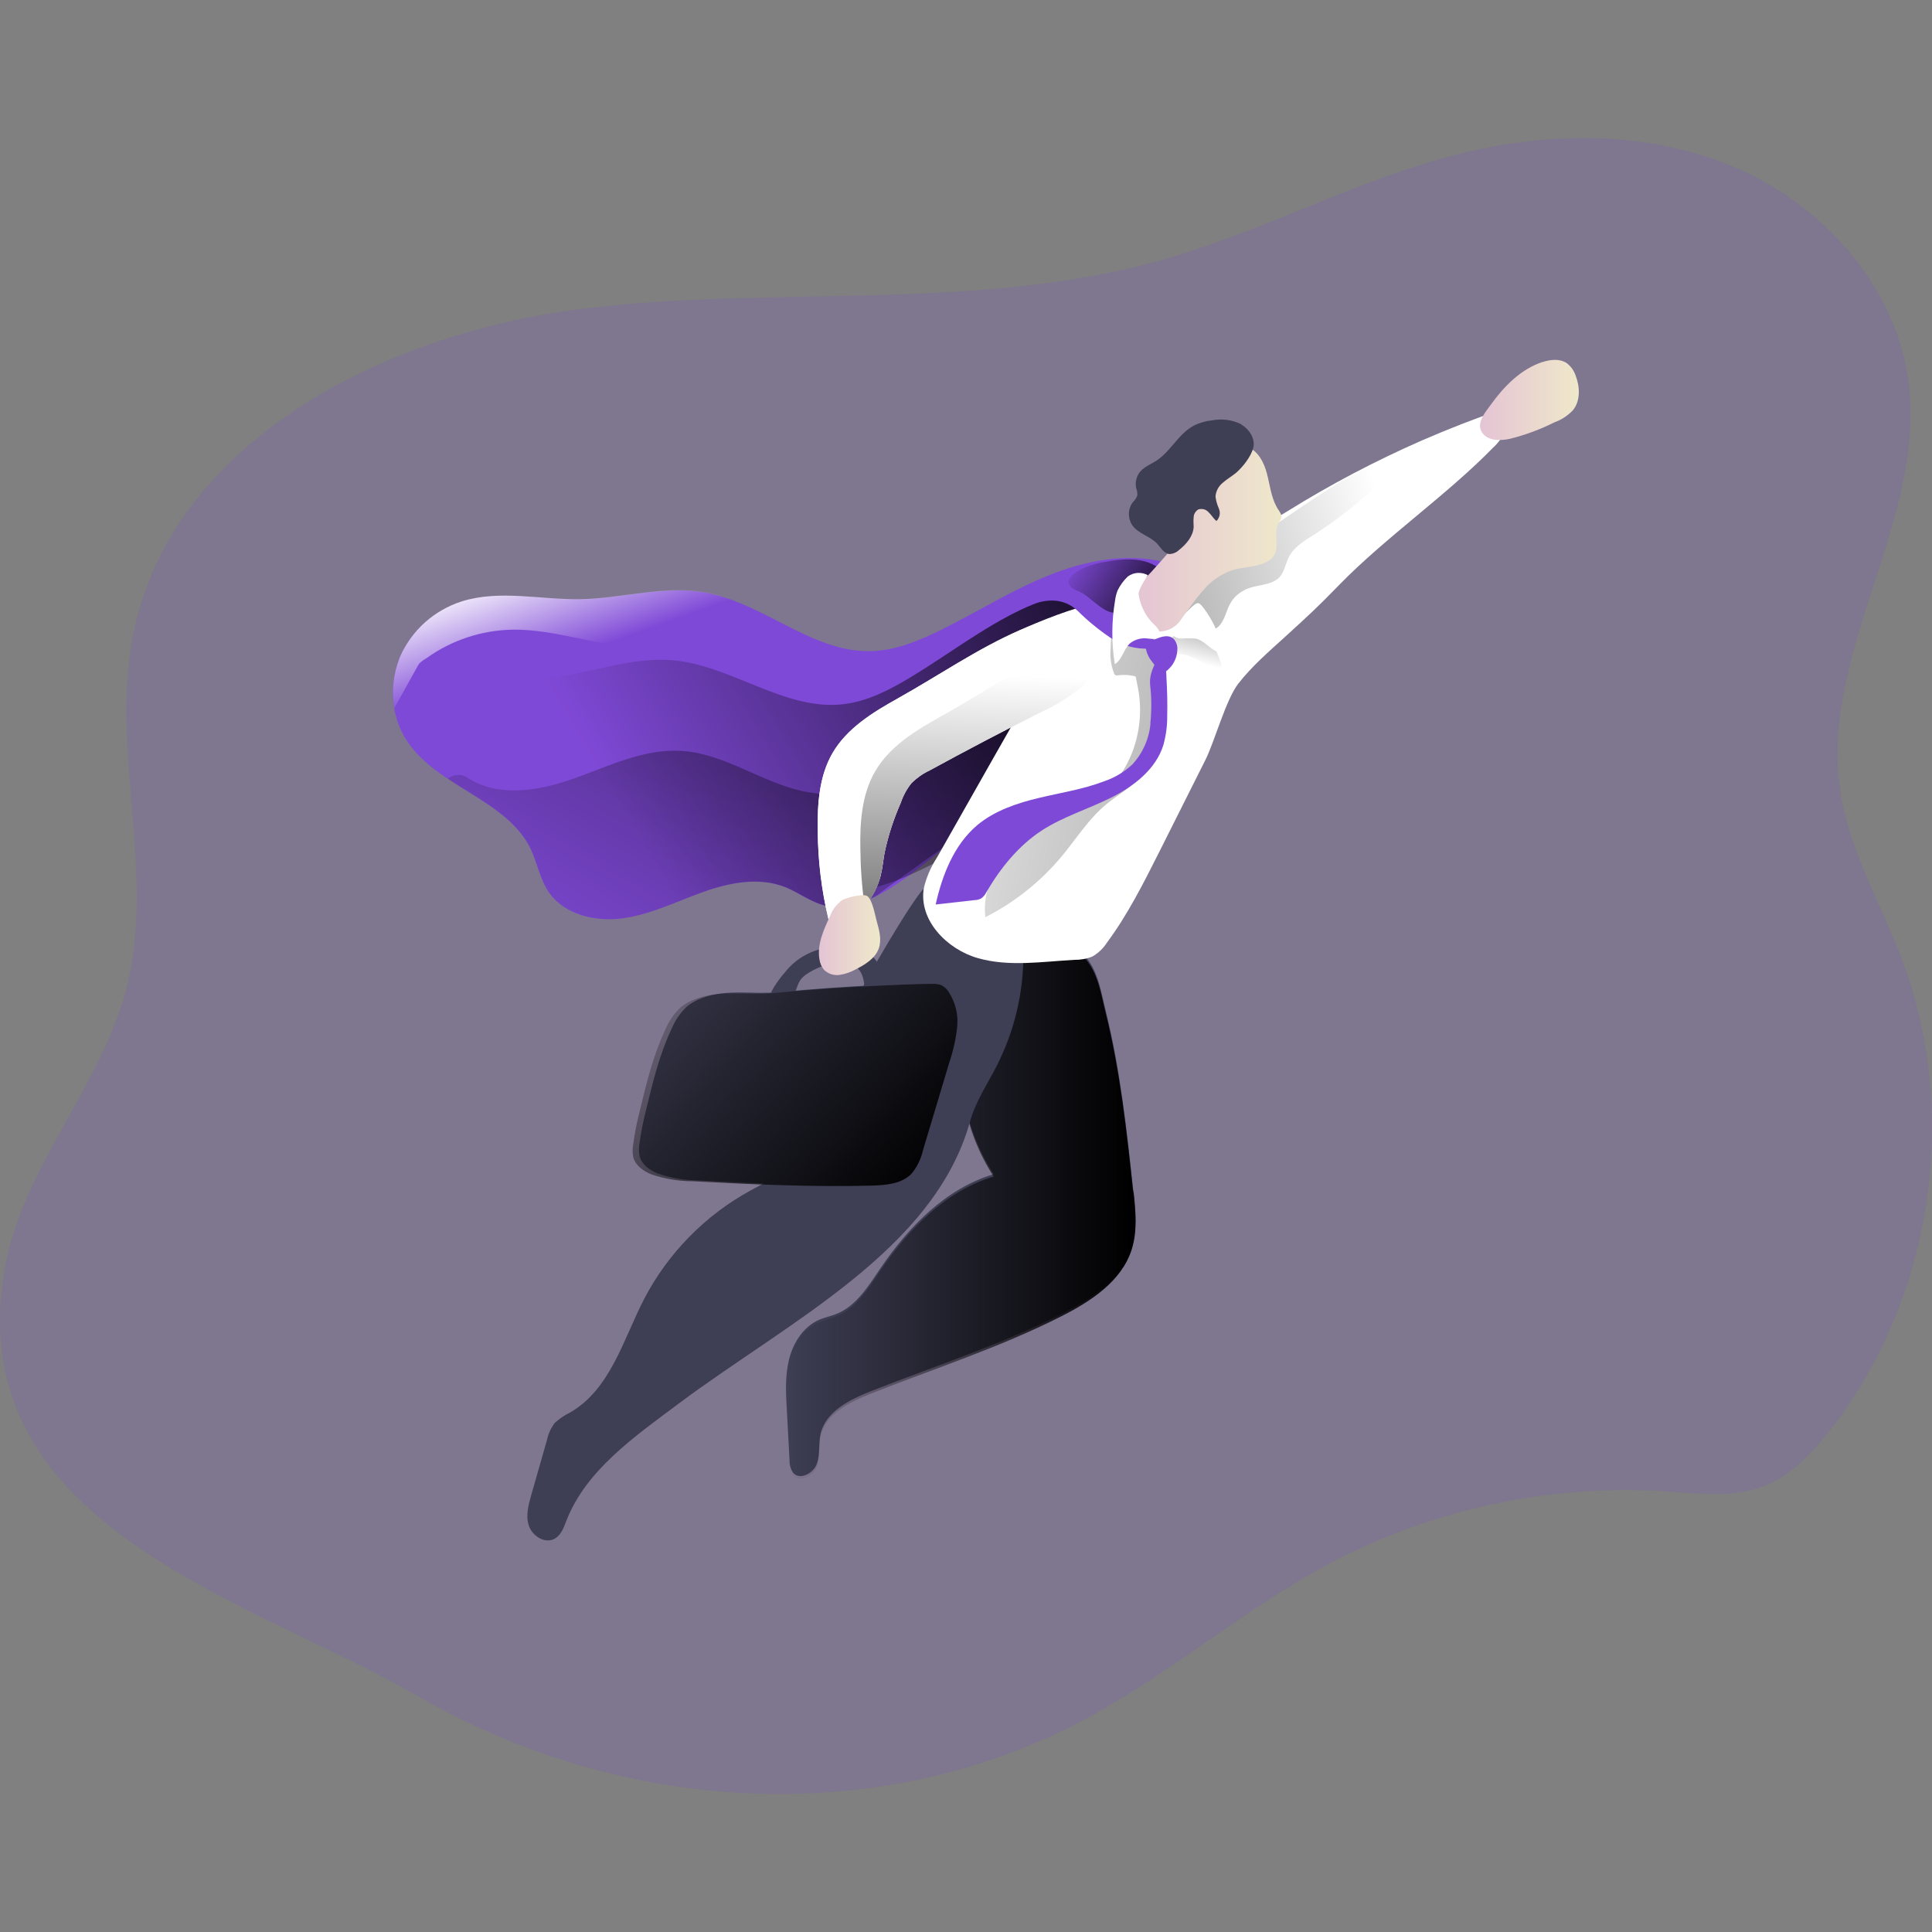
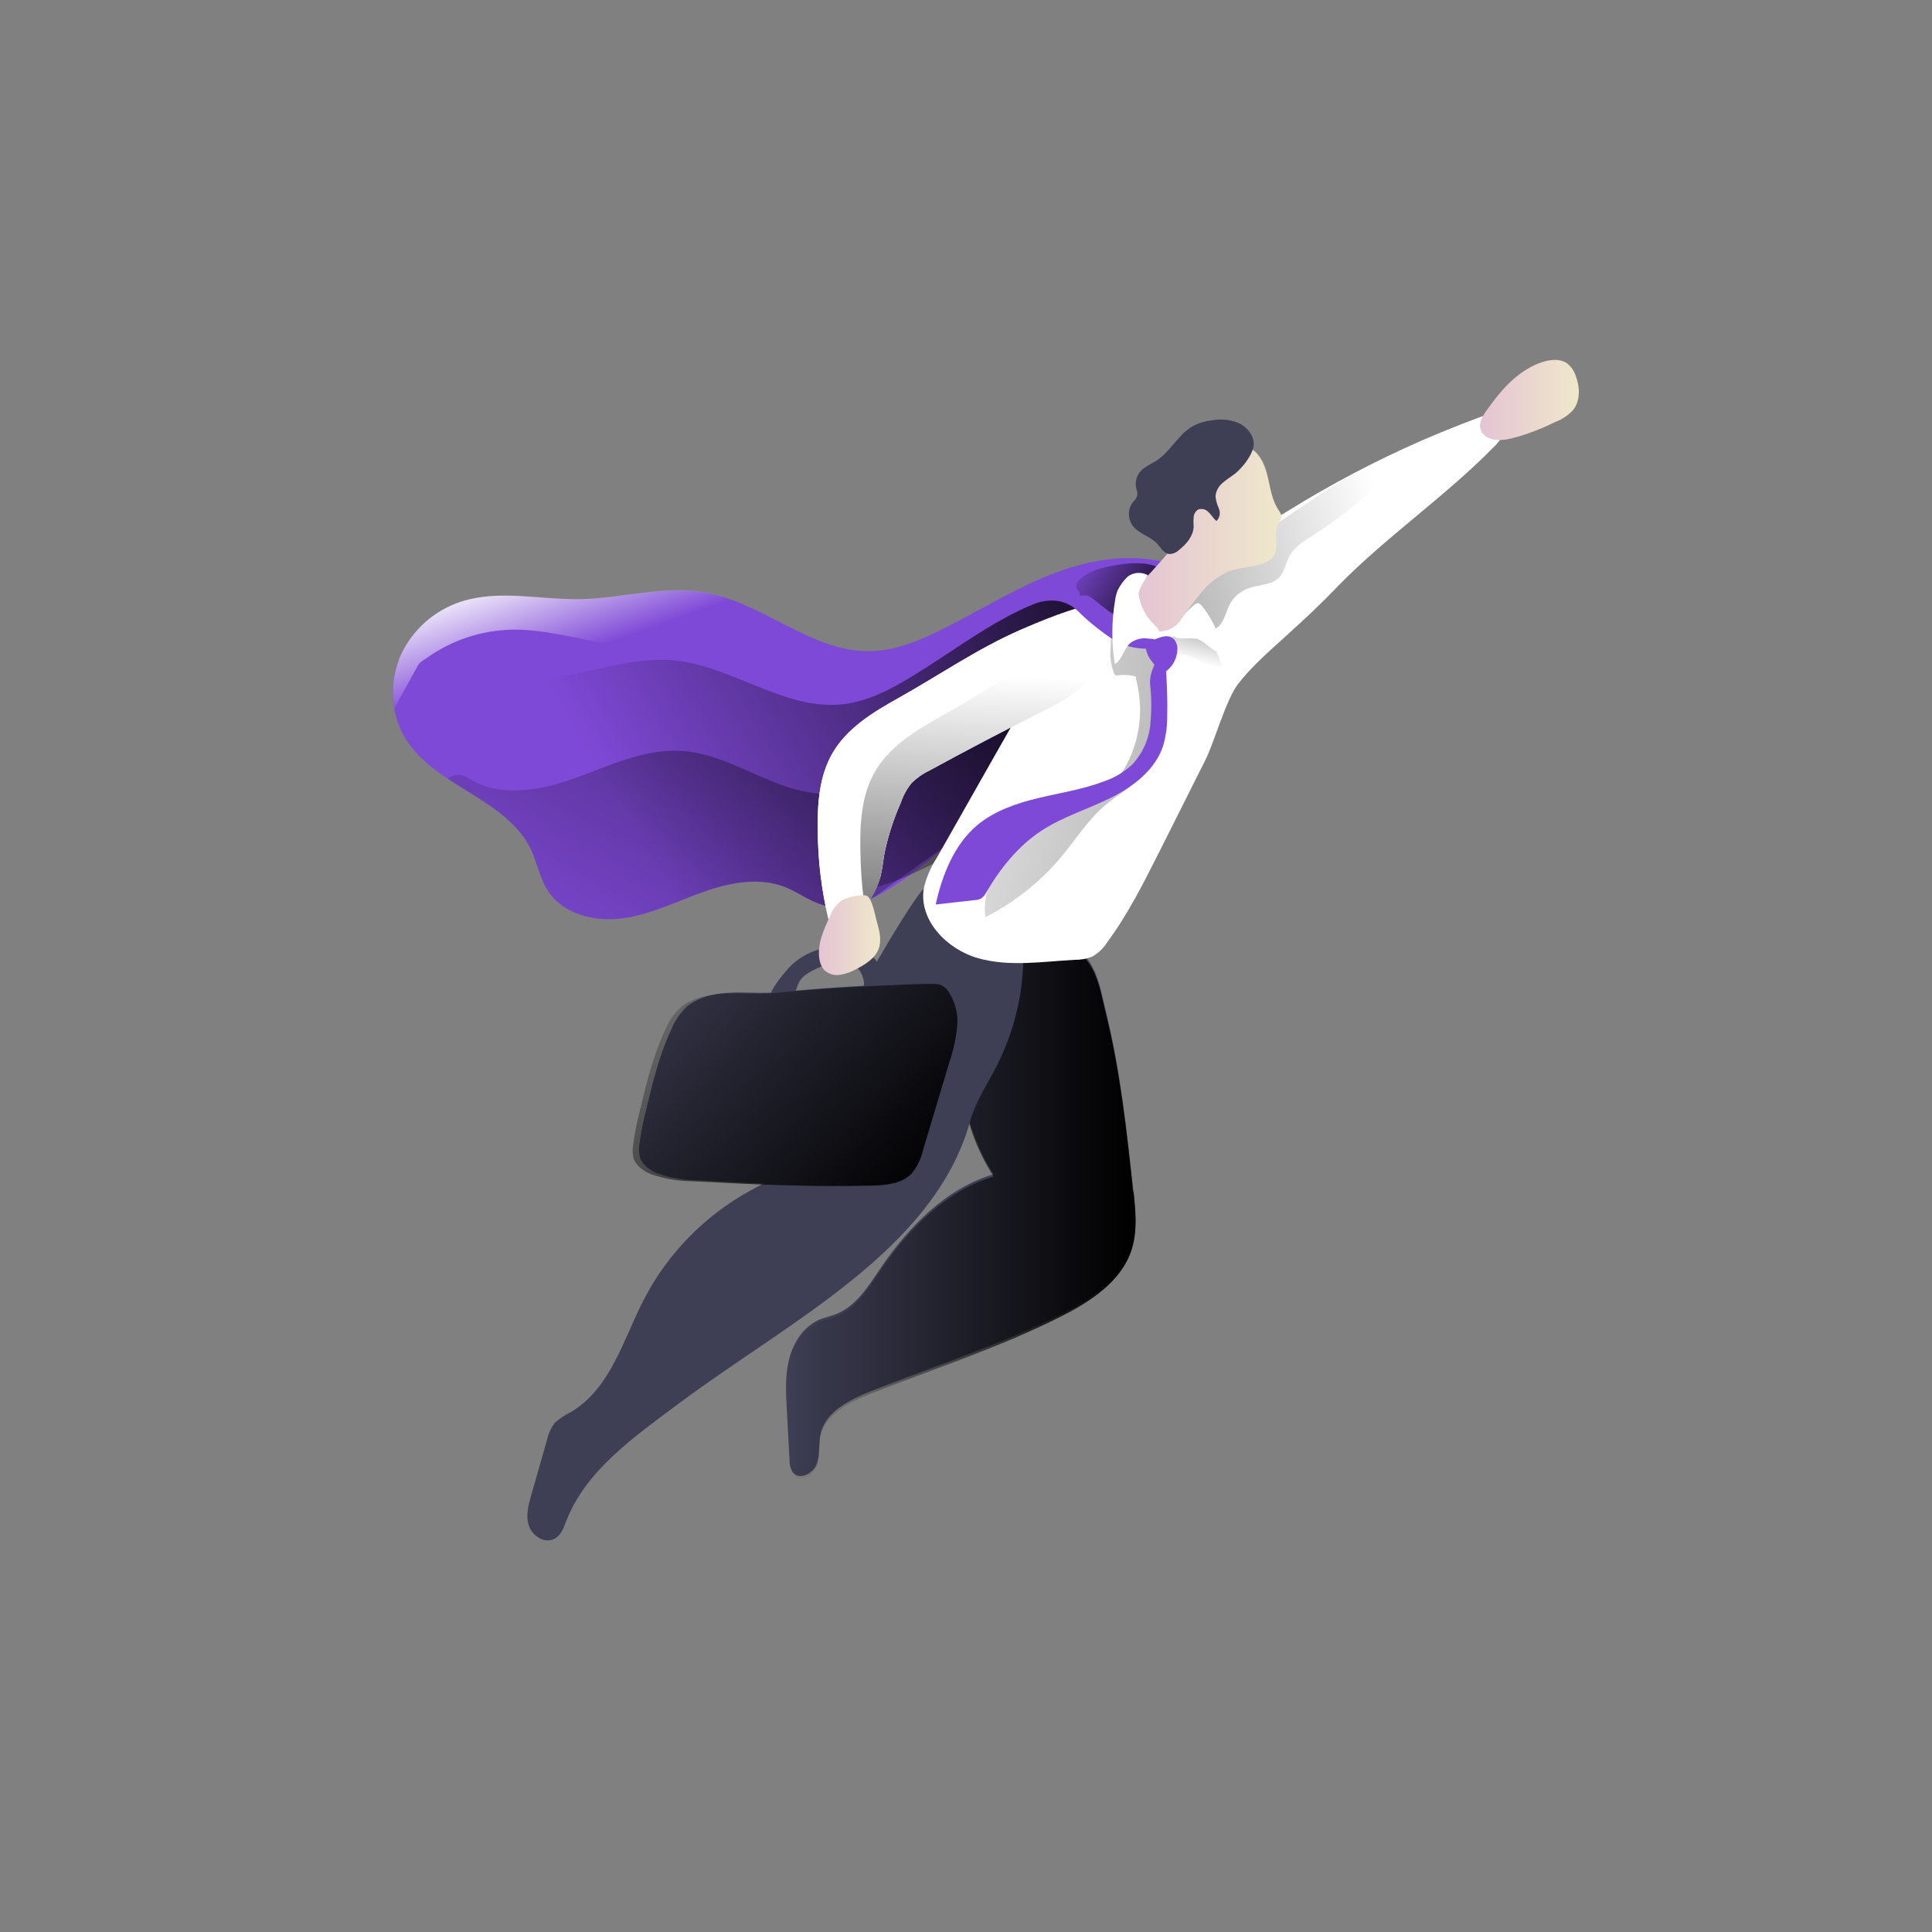
<svg xmlns="http://www.w3.org/2000/svg" version="1.1" id="_レイヤー_2" x="0px" y="0px" viewBox="0 0 300 300" enable-background="new 0 0 300 300" xml:space="preserve">
  <rect x="0" y="0" width="300" height="300" fill="#808080" stroke="none" />
  <g id="design">
    <g>
-       <path opacity="0.18" fill="#7F49D7" enable-background="new    " d="M169.7,266.29c12.652-6.988,23.764-16.544,36.482-23.366    c16.113-8.578,34.28-12.503,52.496-11.344c5.067,0.331,10.317,1.027,15.07-0.762c4.256-1.623,7.551-5.067,10.35-8.644    c15.898-20.303,20.319-49.035,11.244-73.18c-3.295-8.744-8.23-16.974-9.605-26.248c-3.18-21.296,13.215-41.748,10.648-63.128    c-1.772-14.722-12.801-27.324-26.314-33.336c-13.53-6.011-29.196-5.962-43.52-2.368c-15.649,3.925-30.04,11.824-45.557,16.295    c-29.345,8.413-60.743,3.974-90.998,7.8C59.74,51.835,26.702,68.461,20.707,98.402c-3.627,18.084,3.527,37.211-1.076,55.079    c-3.875,15.02-15.616,27.225-18.68,42.427c-8.148,40.871,37.923,52.347,63.889,67.433c31.779,18.432,72.219,20.982,104.859,2.964    L169.7,266.29z" />
      <path fill="#3E3E54" d="M176.009,184.797c0.315,2.948,0.629,5.978-0.265,8.827c-1.557,5.001-6.425,8.148-11.095,10.499    c-9.423,4.736-19.607,8.032-29.444,11.907c-3.295,1.308-6.988,3.163-7.783,6.608c-0.348,1.557-0.05,3.213-0.596,4.687    s-2.65,2.567-3.676,1.358c-0.381-0.563-0.58-1.242-0.546-1.921l-0.431-7.899c-0.149-2.65-0.282-5.332,0.381-7.899    c0.662-2.567,2.269-5.018,4.703-6.061c0.828-0.348,1.706-0.513,2.534-0.845c3.097-1.192,4.985-4.256,6.856-7.022    c4.388-6.475,10.185-12.503,17.653-14.705c-2.352-3.61-3.925-7.667-4.637-11.907c-0.712-4.239-0.53-8.595,0.513-12.768    c1.093-4.256,3.312-8.479,7.121-10.665c1.474-0.845,3.13-1.275,4.819-1.242c1.689,0.017,3.345,0.497,4.786,1.358    c3.395,2.186,3.892,6.16,4.786,9.82c2.269,9.141,3.279,18.514,4.273,27.871L176.009,184.797z" />
      <linearGradient id="SVGID_1_" gradientUnits="userSpaceOnUse" x1="122.05" y1="-10420.234" x2="176.33" y2="-10420.234" gradientTransform="matrix(1 0 0 1 0 10608.08)">
        <stop offset="0" style="stop-color:#000000;stop-opacity:0" />
        <stop offset="0.99" style="stop-color:#000000" />
      </linearGradient>
      <path fill="url(#SVGID_1_)" d="M176.009,185.145c0.315,2.948,0.629,5.978-0.265,8.827c-1.557,5.001-6.425,8.148-11.095,10.499    c-9.423,4.769-19.607,8.048-29.444,11.94c-3.295,1.308-6.988,3.146-7.783,6.608c-0.348,1.54-0.05,3.213-0.596,4.687    s-2.65,2.567-3.676,1.358c-0.381-0.563-0.58-1.242-0.546-1.938l-0.431-7.899c-0.149-2.65-0.282-5.332,0.381-7.899    c0.662-2.567,2.269-5.018,4.703-6.061c0.828-0.348,1.706-0.513,2.534-0.845c3.097-1.209,4.985-4.256,6.856-7.022    c4.388-6.475,10.185-12.503,17.653-14.705c-2.352-3.61-3.925-7.667-4.637-11.923c-0.712-4.256-0.53-8.595,0.513-12.768    c1.093-4.256,3.312-8.479,7.121-10.648c1.474-0.845,3.13-1.275,4.819-1.242c1.689,0.017,3.345,0.497,4.786,1.358    c3.395,2.186,3.892,6.16,4.786,9.82c2.269,9.141,3.279,18.514,4.273,27.838L176.009,185.145z" />
      <path fill="#3E3E54" d="M158.919,148.182c0,6.078-1.441,12.072-4.223,17.471c-1.441,2.799-3.246,5.481-4.074,8.512    c-5.597,20.005-28.268,31.1-45.193,43.752c-6.872,5.134-14.424,10.35-17.488,18.233c-0.414,1.076-0.828,2.285-1.888,2.815    c-1.507,0.762-3.395-0.48-3.925-2.037c-0.53-1.557-0.066-3.246,0.381-4.836l2.418-8.462c0.199-0.961,0.613-1.871,1.209-2.666    c0.729-0.679,1.54-1.225,2.434-1.656c6.227-3.627,8.197-11.278,11.443-17.587c3.726-7.154,9.506-13.033,16.577-16.891    c1.871-1.027,3.892-1.938,5.332-3.494c1.441-1.557,2.236-3.809,2.948-5.895c2.385-6.955,5.134-13.778,8.214-20.452    c1.225-2.666,8.33-14.937,10.416-17.074C148.834,132.45,153.769,142.552,158.919,148.182z" />
      <path fill="#7F49D7" d="M184.736,96.299c0,0.861-0.066,1.755-0.066,2.65c0,2.865-0.265,6.044-2.302,8.065    c-1.557,1.54-3.809,2.07-5.895,2.766c-15.053,4.918-24.675,19.442-37.989,27.987c-2.832,1.805-6.111,3.395-9.373,3.031    c-0.397-0.05-0.795-0.116-1.176-0.215c-2.153-0.563-3.941-1.987-5.995-2.815c-4.074-1.623-8.661-0.712-12.768,0.745    c-4.107,1.474-8.081,3.461-12.387,4.074c-4.322,0.613-9.257-0.546-11.658-4.173c-1.308-1.987-1.706-4.422-2.716-6.558    c-3.726-7.717-14.424-9.621-19.16-16.726c-0.083-0.116-0.166-0.248-0.248-0.381c-0.712-1.143-1.225-2.385-1.557-3.693    c-0.099-0.348-0.182-0.712-0.232-1.06c-0.447-2.583-0.182-5.233,0.778-7.684l0.116-0.315c0.894-2.02,2.203-3.842,3.859-5.316    c1.656-1.474,3.594-2.6,5.697-3.262c5.895-1.855,12.271-0.232,18.465-0.348c6.475-0.116,12.967-2.186,19.342-1.06    c4.968,0.861,9.506,3.594,14.06,5.829c3.776,1.855,7.601,3.395,11.774,3.262c3.709-0.099,7.253-1.54,10.582-3.18    c6.111-2.997,11.923-6.757,18.332-9.108c4.802-1.772,10.135-2.716,15.219-1.822c5.399,0.994,5.399,4.786,5.266,9.34    L184.736,96.299z" />
      <linearGradient id="SVGID_00000088851754406939854640000003302603353049989515_" gradientUnits="userSpaceOnUse" x1="96.612" y1="-10481.885" x2="184.696" y2="-10534.728" gradientTransform="matrix(1 0 0 1 0 10608.08)">
        <stop offset="0" style="stop-color:#000000;stop-opacity:0" />
        <stop offset="0.99" style="stop-color:#000000" />
      </linearGradient>
      <path fill="url(#SVGID_00000088851754406939854640000003302603353049989515_)" d="M175.446,103.238    c-1.424,1.673-3.61,2.418-5.63,3.262c-9.009,3.842-11.029,15.351-17.753,22.671c-4.14,4.504-17.471,9.936-17.653,8.495    c-0.282-2.004-3.395,2.401-5.283,3.113c-0.397-0.05-0.795-0.116-1.176-0.215c-2.153-0.563-3.941-1.987-5.995-2.815    c-4.074-1.623-8.661-0.712-12.768,0.745c-4.107,1.474-8.081,3.461-12.387,4.074c-4.322,0.613-9.257-0.546-11.658-4.173    c-1.308-1.987-1.706-4.422-2.716-6.558c-2.467-5.134-8.048-7.701-12.9-10.93c-2.451-1.49-4.587-3.461-6.276-5.796    c-0.083-0.116-0.166-0.248-0.248-0.381c-0.712-1.143-1.225-2.385-1.557-3.693c1.54-1.656,3.428-2.981,5.515-3.842    c5.713-2.368,12.221-1.292,18.332-1.954c6.442-0.679,12.735-3.279,19.177-2.716c9.174,0.795,17.372,7.883,26.48,6.823    c3.693-0.431,7.088-2.169,10.267-4.074c5.846-3.511,11.294-7.75,17.454-10.665c4.62-2.169,9.853-3.594,15.004-3.113    c1.093,0.066,2.153,0.381,3.113,0.911c0.05,0.861,0.083,1.739,0.166,2.633c0.298,2.832,0.298,6.011-1.557,8.197L175.446,103.238z" />
      <linearGradient id="SVGID_00000145739876250732123130000005310996354423224731_" gradientUnits="userSpaceOnUse" x1="93.07" y1="-10451.181" x2="162.06" y2="-10570.1" gradientTransform="matrix(1 0 0 1 0 10608.08)">
        <stop offset="0" style="stop-color:#000000;stop-opacity:0" />
        <stop offset="0.99" style="stop-color:#000000" />
      </linearGradient>
      <path fill="url(#SVGID_00000145739876250732123130000005310996354423224731_)" d="M157.263,122.795    c-4.14,4.504-16.196,12.47-20.965,16.146c-1.606,1.242-5.283,1.126-7.171,1.838c-0.397-0.05-0.795-0.116-1.176-0.215    c-2.153-0.563-3.941-1.987-5.995-2.815c-4.074-1.623-8.661-0.712-12.768,0.745c-4.107,1.474-8.081,3.461-12.387,4.074    c-4.322,0.613-9.257-0.546-11.658-4.173c-1.308-1.987-1.706-4.422-2.716-6.558c-2.467-5.134-8.048-7.701-12.9-10.93    c0.397-0.315,0.894-0.513,1.408-0.563c0.513-0.05,1.027,0.05,1.474,0.298c4.802,3.279,11.278,2.186,16.742,0.232    c5.465-1.954,10.93-4.653,16.709-4.273c6.525,0.414,12.155,4.72,18.531,6.194c4.67,1.06,9.555,0.58,13.927-1.358    c2.385-1.06,12.95-11.128,15.053-9.588c0.778,0.563,8.827-4.273,9.092-3.345c0.199,0.712-5.183,13.579-5.183,14.291    L157.263,122.795z" />
      <path fill="#FFFFFF" d="M233.291,63.576c0.397,0.431,0.662,0.96,0.762,1.524c0.099,0.58,0.017,1.159-0.215,1.689    c-0.497,1.043-1.176,1.987-2.037,2.766c-7.071,7.253-16.66,13.911-23.731,21.147c-3.693,3.792-4.538,4.538-8.446,8.115    c-2.567,2.335-5.216,4.604-7.353,7.353c-1.938,2.517-3.676,9.009-5.101,11.841l-7.154,14.258    c-2.451,4.869-4.902,9.754-8.148,14.126c-0.563,0.878-1.341,1.623-2.252,2.136c-0.894,0.364-1.855,0.53-2.832,0.513    c-5.001,0.282-10.118,1.11-14.937-0.265s-9.224-5.895-8.396-10.864c0.397-1.689,1.093-3.295,2.037-4.753l8.644-15.252    c2.6-4.587,5.216-9.174,7.899-13.728c2.12-3.544,4.339-7.137,7.518-9.787c2.815-2.335,6.21-3.792,9.572-5.216    c7.104-3.047,14.258-5.746,20.833-9.82c6.674-4.157,13.646-7.816,20.866-10.979c4.09-1.772,8.23-3.395,12.453-4.836    L233.291,63.576z" />
      <linearGradient id="SVGID_00000064330349005549902060000013922967719706484901_" gradientUnits="userSpaceOnUse" x1="215.137" y1="-10527.409" x2="98.686" y2="-10495.116" gradientTransform="matrix(1 0 0 1 0 10608.08)">
        <stop offset="0" style="stop-color:#000000;stop-opacity:0" />
        <stop offset="0.99" style="stop-color:#000000" />
      </linearGradient>
      <path fill="url(#SVGID_00000064330349005549902060000013922967719706484901_)" d="M198.564,89.741    c0.878-0.828,1.027-2.169,1.573-3.246c0.778-1.54,2.335-2.484,3.792-3.395c5.664-3.627,10.764-8.081,15.136-13.182    c-6.276,1.59-11.758,5.283-17.123,8.909l-8.926,6.044c-3.544,2.401-7.137,4.852-9.87,8.148c-0.232,0.248-0.397,0.546-0.464,0.861    c-0.116,0.828,0.778,1.358,1.424,1.871c2.799,2.186,4.869,3.478,6.293-0.563c0.596-1.689,1.225-2.716,2.898-3.594    C194.97,90.735,197.223,91,198.564,89.741L198.564,89.741z" />
      <linearGradient id="SVGID_00000137820103314444492040000004649089850008027803_" gradientUnits="userSpaceOnUse" x1="185.453" y1="-10505.189" x2="188.616" y2="-10518.173" gradientTransform="matrix(1 0 0 1 0 10608.08)">
        <stop offset="0" style="stop-color:#000000;stop-opacity:0" />
        <stop offset="0.72" style="stop-color:#000000;stop-opacity:0.51" />
        <stop offset="0.99" style="stop-color:#000000" />
      </linearGradient>
      <path fill="url(#SVGID_00000137820103314444492040000004649089850008027803_)" d="M184.438,101.797    c0.894,0.315,1.739,0.745,2.517,1.308c0.364,0.265,0.762,0.497,1.176,0.679c0.215,0.083,0.431,0.132,0.662,0.132    s0.447-0.05,0.662-0.132c0.083-0.05,0.166-0.116,0.215-0.199c0.05-0.116,0.05-0.248,0-0.381c-0.53-1.606-1.209-3.163-2.037-4.653    c-0.099-0.182-0.215-0.348-0.364-0.497c-0.248-0.166-0.546-0.265-0.861-0.265c-0.878-0.099-1.772-0.066-2.65,0.066    c-0.497,0.05-0.977,0.265-1.358,0.613c-0.265,0.315-0.447,0.696-0.53,1.11c-0.199,0.696-0.248,1.441-0.149,2.153    c0.414,0,0.878-0.182,1.325-0.182c0.464,0.017,0.927,0.099,1.375,0.248H184.438z" />
      <linearGradient id="SVGID_00000029729092538622893720000002977745549815074437_" gradientUnits="userSpaceOnUse" x1="124.246" y1="-10497.745" x2="336.913" y2="-10457.669" gradientTransform="matrix(1 0 0 1 0 10608.08)">
        <stop offset="0" style="stop-color:#000000;stop-opacity:0" />
        <stop offset="0.99" style="stop-color:#000000" />
      </linearGradient>
      <path fill="url(#SVGID_00000029729092538622893720000002977745549815074437_)" d="M173.525,95.14    c-0.712,1.722-1.06,3.577-1.06,5.432c-0.149,1.358,0.033,2.732,0.53,4.008c0.033,0.099,0.099,0.182,0.182,0.248    c0.149,0.066,0.298,0.083,0.447,0.033c0.845-0.116,1.706-0.066,2.55,0.132c0.05,0,0.116,0.033,0.149,0.083    c0.05,0.05,0.066,0.099,0.066,0.166l0.315,1.623c1.192,6.111-0.944,13.033-5.929,16.776c-1.673,1.126-3.478,2.087-5.366,2.832    c-3.279,1.507-6.475,3.395-8.893,6.044c-2.418,2.65-3.974,6.309-3.511,9.903c4.537-2.302,8.545-5.498,11.807-9.39    c2.318-2.782,4.256-5.929,7.055-8.214c1.656-1.358,3.577-2.401,5.001-4.008c2.716-3.064,3.047-7.469,3.246-11.542    c0.282-5.697,0.149-12.337-4.322-15.881c-0.464,0.282-2.053,1.209-2.302,1.739L173.525,95.14z" />
      <linearGradient id="SVGID_00000026137099206085318020000000610969976494200986_" gradientUnits="userSpaceOnUse" x1="229.819" y1="-10545.978" x2="245.16" y2="-10545.978" gradientTransform="matrix(1 0 0 1 0 10608.08)">
        <stop offset="0" style="stop-color:#E4C4D4" />
        <stop offset="0.42" style="stop-color:#E9D3D0" />
        <stop offset="1" style="stop-color:#EFE8CA" />
      </linearGradient>
      <path fill="url(#SVGID_00000026137099206085318020000000610969976494200986_)" d="M239.517,56.223    c1.242-0.414,2.716-0.563,3.792,0.182c0.629,0.497,1.11,1.159,1.358,1.921c0.679,1.755,0.762,3.925-0.431,5.382    c-0.795,0.845-1.772,1.474-2.865,1.871c-2.219,1.11-4.538,1.971-6.939,2.567c-1.457,0.315-3.66,0.381-4.438-1.242    c-0.679-1.441,0.762-3.031,1.54-4.123c2.037-2.815,4.604-5.448,7.982-6.574L239.517,56.223z" />
      <path fill="#FFFFFF" d="M139.427,108.454c-3.908,2.169-7.899,4.62-10.151,8.479c-2.087,3.594-2.368,7.965-2.302,12.122    c0.033,4.587,0.58,9.158,1.656,13.629c0.116,0.497,0.331,1.06,0.811,1.209c0.364,0.066,0.729,0,1.043-0.199    c1.54-0.762,2.898-1.838,3.974-3.163c1.076-1.325,1.855-2.881,2.285-4.538c0.298-1.192,0.397-2.418,0.613-3.61    c0.563-2.65,1.408-5.233,2.501-7.717c0.381-1.126,0.944-2.169,1.689-3.097c0.811-0.795,1.739-1.457,2.766-1.938    c5.63-3.08,11.327-6.078,17.074-8.959c2.136-0.977,4.157-2.186,6.028-3.627c1.871-1.457,3.163-3.544,3.61-5.879    c0.348-2.302,2.087-7.469-0.894-7.287c-2.981,0.182-9.075,2.782-11.758,3.958c-6.641,2.915-12.652,7.088-18.961,10.615    L139.427,108.454z" />
      <path fill="#FFFFFF" d="M171.637,98.038c-0.199,1.159-0.497,2.335-0.613,3.163c-0.464,2.335-1.739,4.422-3.61,5.879    c-1.855,1.441-3.875,2.666-6.028,3.627c-5.73,2.898-11.427,5.879-17.074,8.959c-1.027,0.48-1.954,1.143-2.766,1.938    c-0.745,0.927-1.308,1.971-1.689,3.097c-1.093,2.484-1.938,5.067-2.501,7.717c-0.215,1.192-0.331,2.418-0.629,3.61    c-0.431,1.656-1.209,3.196-2.285,4.521c-1.076,1.325-2.434,2.418-3.958,3.18c-0.315,0.199-0.679,0.265-1.043,0.182    c-0.48-0.149-0.679-0.712-0.795-1.209c-1.076-4.471-1.623-9.058-1.656-13.662c-0.083-4.173,0.199-8.512,2.302-12.122    c2.252-3.859,6.243-6.309,10.135-8.479c6.326-3.527,12.321-7.684,18.961-10.582c2.716-1.159,8.827-3.743,11.758-3.958    c1.921-0.116,1.888,1.987,1.507,4.123L171.637,98.038z" />
      <path fill="#7F49D7" d="M167.298,94.809c1.557,1.557,3.262,2.948,5.084,4.19c1.838,1.259,4.024,1.855,6.243,1.706    c0.381-0.05,0.845-0.182,0.944-0.563c0.099-0.381-0.265-0.745-0.58-0.994c-1.706-1.358-3.08-3.345-3.097-5.531    c0-1.043,0.282-2.169-0.232-3.08c-0.679-1.126-2.203-1.308-3.511-1.242c-1.308,0.066-2.617,0.232-3.908,0.497    c-1.093,0.232-9.853,4.123-8.744,4.388c0.182,0.05,4.405-2.501,7.816,0.646L167.298,94.809z" />
      <linearGradient id="SVGID_00000179610836939507436460000009427374410746429320_" gradientUnits="userSpaceOnUse" x1="166.883" y1="-10522.228" x2="182.946" y2="-10512.11" gradientTransform="matrix(1 0 0 1 0 10608.08)">
        <stop offset="0" style="stop-color:#000000;stop-opacity:0" />
        <stop offset="0.99" style="stop-color:#000000" />
      </linearGradient>
-       <path fill="url(#SVGID_00000179610836939507436460000009427374410746429320_)" d="M167.63,91.877    c-0.431-0.132-0.828-0.348-1.192-0.596c-0.182-0.132-0.315-0.315-0.414-0.513c-0.099-0.199-0.116-0.431-0.066-0.646    c0.066-0.232,0.199-0.447,0.381-0.613c1.308-1.358,3.262-1.888,5.117-2.236c2.683-0.513,5.63-0.778,7.982,0.596    c0.298,0.182,0.613,0.447,0.563,0.795c-0.05,0.199-0.166,0.364-0.315,0.48c-0.977,0.927-2.153,1.59-3.196,2.451    c-1.027,0.861-1.507,2.269-2.484,3.13c-1.855,1.623-4.571-2.12-6.392-2.848H167.63z" />
+       <path fill="url(#SVGID_00000179610836939507436460000009427374410746429320_)" d="M167.63,91.877    c-0.182-0.132-0.315-0.315-0.414-0.513c-0.099-0.199-0.116-0.431-0.066-0.646    c0.066-0.232,0.199-0.447,0.381-0.613c1.308-1.358,3.262-1.888,5.117-2.236c2.683-0.513,5.63-0.778,7.982,0.596    c0.298,0.182,0.613,0.447,0.563,0.795c-0.05,0.199-0.166,0.364-0.315,0.48c-0.977,0.927-2.153,1.59-3.196,2.451    c-1.027,0.861-1.507,2.269-2.484,3.13c-1.855,1.623-4.571-2.12-6.392-2.848H167.63z" />
      <linearGradient id="SVGID_00000172429029914022381050000016977494092954324402_" gradientUnits="userSpaceOnUse" x1="152.931" y1="-10503.235" x2="150.463" y2="-10430.983" gradientTransform="matrix(1 0 0 1 0 10608.08)">
        <stop offset="0" style="stop-color:#000000;stop-opacity:0" />
        <stop offset="0.99" style="stop-color:#000000" />
      </linearGradient>
      <path fill="url(#SVGID_00000172429029914022381050000016977494092954324402_)" d="M171.637,98.038    c-0.199,1.159-0.497,2.335-0.613,3.163c-0.464,2.335-1.739,4.422-3.61,5.879c-1.855,1.441-3.875,2.666-6.028,3.627    c-5.73,2.898-11.427,5.879-17.074,8.959c-1.027,0.48-1.954,1.143-2.766,1.938c-0.745,0.927-1.308,1.971-1.689,3.097    c-1.093,2.484-1.938,5.067-2.501,7.717c-0.215,1.192-0.331,2.418-0.629,3.61c-0.431,1.755-1.275,3.378-2.451,4.753    c-0.431-2.948-0.646-5.912-0.679-8.893c-0.083-4.157,0.199-8.529,2.302-12.122c2.236-3.859,6.243-6.309,10.151-8.495    c6.326-3.511,12.321-7.684,18.961-10.565c1.507-0.679,4.123-1.805,6.641-2.683L171.637,98.038z" />
      <path fill="#3E3E54" d="M121.89,150.981c0.927-1.192,2.103-2.153,3.461-2.832c1.341-0.679,2.832-1.043,4.339-1.06    c1.391-0.199,2.799-0.066,4.14,0.381c1.01,0.414,1.855,1.126,2.467,2.037c0.596,0.911,0.927,1.971,0.927,3.064    c0,0.745-0.232,1.49-0.679,2.087c-0.232,0.298-0.53,0.513-0.894,0.646c-0.348,0.116-0.729,0.132-1.093,0.033    c-0.099-0.033-0.199-0.083-0.282-0.149c-0.083-0.066-0.149-0.166-0.182-0.265c-0.033-0.116-0.033-0.248,0-0.364    c0.232-1.043,0.149-2.12-0.215-3.113c-0.182-0.497-0.497-0.944-0.894-1.292c-0.397-0.348-0.878-0.613-1.391-0.745    c-0.944-0.066-1.888,0-2.799,0.232c-1.358,0.414-3.693,1.358-4.488,2.501c-0.795,1.143-0.861,3.097-2.07,3.958    c-0.828,0.58-2.136,0.977-2.716-0.282s1.573-3.925,2.352-4.819L121.89,150.981z" />
      <path fill="#FFFFFF" d="M189.737,100.29c0.066,0.298,0.099,0.679-0.149,0.845c-0.116,0.066-0.232,0.099-0.364,0.099    c-0.132,0-0.248-0.033-0.364-0.099c-1.143-0.53-1.938-1.706-3.18-1.971c-0.745-0.066-1.507-0.066-2.269,0    c-0.762-0.033-1.623-0.497-1.639-1.259c0-0.596,0.48-1.06,0.927-1.441c0.795-0.679,1.54-1.441,2.302-2.153    c0.96-0.878,1.143-0.911,1.954,0.182c1.292,1.739,2.236,3.709,2.766,5.813L189.737,100.29z" />
      <path fill="#7F49D7" d="M178.195,99.81c-0.099,0.033-0.199,0.099-0.265,0.199c-0.05,0.099-0.066,0.199-0.05,0.315    c0.083,0.845,0.397,1.656,0.927,2.318c0.497,0.679,1.076,1.308,1.54,2.037c0.712-0.348,1.308-0.878,1.755-1.54    c0.431-0.662,0.679-1.424,0.712-2.219c0.033-0.298,0-0.596-0.099-0.894c-0.099-0.282-0.232-0.563-0.431-0.778    c-1.027-1.093-3.014,0.066-4.057,0.563L178.195,99.81z" />
      <path fill="#7F49D7" d="M178.642,112.379c-0.215,2.385-1.225,4.62-2.848,6.359c-1.242,1.143-2.699,2.02-4.306,2.567    c-3.279,1.259-6.79,1.789-10.185,2.6c-3.395,0.811-6.856,1.971-9.555,4.223c-3.61,3.047-5.432,7.734-6.458,12.321l6.044-0.679    c0.364,0,0.712-0.099,1.027-0.265c0.364-0.265,0.646-0.613,0.828-1.01c2.169-3.709,4.935-7.137,8.529-9.506    c3.329-2.169,7.187-3.329,10.748-5.101c3.544-1.755,7.005-4.405,8.181-8.197c0.397-1.441,0.613-2.948,0.596-4.455    c0.05-1.987,0-3.991-0.116-5.978c0-1.374-0.315-2.716-0.927-3.941c-0.795,1.706-1.789,3.146-1.606,5.051    c0.232,1.987,0.232,3.974,0.033,5.962L178.642,112.379z" />
      <linearGradient id="SVGID_00000129194974022405147400000016190422165899478687_" gradientUnits="userSpaceOnUse" x1="127.159" y1="-10462.875" x2="136.673" y2="-10462.875" gradientTransform="matrix(1 0 0 1 0 10608.08)">
        <stop offset="0" style="stop-color:#E4C4D4" />
        <stop offset="0.42" style="stop-color:#E9D3D0" />
        <stop offset="1" style="stop-color:#EFE8CA" />
      </linearGradient>
      <path fill="url(#SVGID_00000129194974022405147400000016190422165899478687_)" d="M130.783,139.77    c-0.861,0.613-1.524,1.474-1.888,2.467c-0.994,2.12-2.037,4.405-1.656,6.707c0.083,0.613,0.331,1.192,0.729,1.673    c0.315,0.298,0.712,0.53,1.126,0.662c0.414,0.132,0.861,0.166,1.308,0.099c0.878-0.132,1.722-0.431,2.484-0.861    c1.474-0.745,3.031-1.706,3.577-3.262c0.464-1.358,0.066-2.815-0.315-4.173c-0.265-0.894-0.679-3.511-1.54-3.974    c-0.712-0.364-3.13,0.282-3.809,0.646L130.783,139.77z" />
      <path fill="#3E3E54" d="M145.604,152.653c0.513-0.05,1.043,0.017,1.54,0.182c0.464,0.232,0.845,0.58,1.126,1.01    c1.06,1.606,1.54,3.527,1.358,5.432c-0.199,1.904-0.596,3.759-1.225,5.564l-4.074,13.579c-0.298,1.358-0.911,2.617-1.788,3.693    c-1.54,1.606-4.008,1.789-6.227,1.855c-9.257,0.232-18.514-0.166-27.738-0.679c-2.186,0-4.372-0.364-6.458-1.076    c-1.225-0.497-2.434-1.358-2.782-2.6c-0.132-0.596-0.149-1.225-0.066-1.838c0.248-1.888,0.613-3.743,1.093-5.581    c1.027-4.256,2.07-8.562,3.958-12.52c0.546-1.308,1.375-2.501,2.418-3.445c0.679-0.53,1.424-0.944,2.236-1.242    c3.875-1.49,7.999-0.53,12.023-0.927c5.283-0.513,10.565-0.878,15.848-1.126c2.898-0.166,5.813-0.265,8.744-0.315L145.604,152.653    z" />
      <linearGradient id="SVGID_00000000917477166993788520000004041777698628654497_" gradientUnits="userSpaceOnUse" x1="98.222" y1="-10462.943" x2="143.498" y2="-10422.487" gradientTransform="matrix(1 0 0 1 0 10608.08)">
        <stop offset="0" style="stop-color:#000000;stop-opacity:0" />
        <stop offset="0.99" style="stop-color:#000000" />
      </linearGradient>
      <path fill="url(#SVGID_00000000917477166993788520000004041777698628654497_)" d="M144.611,152.786    c0.513-0.05,1.043,0.017,1.54,0.182c0.464,0.232,0.845,0.58,1.126,1.01c1.06,1.606,1.54,3.527,1.358,5.432    c-0.199,1.904-0.613,3.759-1.225,5.564l-4.074,13.579c-0.298,1.358-0.911,2.617-1.788,3.693c-1.54,1.606-4.008,1.788-6.227,1.855    c-9.257,0.232-18.498-0.182-27.738-0.679c-2.186,0-4.372-0.364-6.458-1.076c-1.209-0.497-2.434-1.358-2.782-2.6    c-0.132-0.596-0.149-1.225-0.05-1.838c0.248-1.888,0.613-3.743,1.093-5.581c1.027-4.256,2.07-8.562,3.958-12.52    c0.546-1.308,1.375-2.501,2.418-3.445c0.679-0.53,1.424-0.944,2.236-1.225c3.875-1.49,7.999-0.546,12.039-0.927    c5.266-0.513,10.549-0.878,15.848-1.126c2.898-0.149,5.813-0.265,8.744-0.315L144.611,152.786z" />
      <linearGradient id="SVGID_00000162342834361446475000000014462804164328724103_" gradientUnits="userSpaceOnUse" x1="176.157" y1="-10524.561" x2="198.992" y2="-10524.561" gradientTransform="matrix(1 0 0 1 0 10608.08)">
        <stop offset="0" style="stop-color:#E4C4D4" />
        <stop offset="0.42" style="stop-color:#E9D3D0" />
        <stop offset="1" style="stop-color:#EFE8CA" />
      </linearGradient>
      <path fill="url(#SVGID_00000162342834361446475000000014462804164328724103_)" d="M182.981,83.895    c0.215-0.232,0.381-0.513,0.48-0.811c0.066-0.282,0.066-0.58,0-0.861c-0.298-1.838-0.894-3.66-0.778-5.531    c0.166-2.004,1.076-3.859,2.55-5.216c1.474-1.325,3.329-2.169,5.299-2.401c1.275-0.232,2.6-0.017,3.743,0.596    c1.507,0.927,2.202,2.716,2.6,4.455s0.646,3.544,1.623,5.018c0.265,0.397,0.596,0.861,0.464,1.358    c-0.083,0.199-0.215,0.397-0.348,0.563c-1.027,1.507,0.199,3.809-0.861,5.316c-0.265,0.348-0.613,0.629-0.994,0.828    c-1.673,0.911-3.709,0.778-5.515,1.358c-1.739,0.629-3.262,1.706-4.438,3.13c-1.225,1.358-2.236,2.915-3.329,4.372    c-0.431,0.712-1.06,1.275-1.805,1.623c-0.762,0.348-1.606,0.447-2.418,0.298c-0.265,0.05-0.53,0.05-0.795,0    c-0.265-0.05-0.513-0.166-0.729-0.315c-0.215-0.149-0.414-0.348-0.563-0.58c-0.149-0.232-0.248-0.48-0.298-0.745    c-0.414-1.01-0.646-2.07-0.712-3.146c-0.05-2.136,1.209-2.865,2.501-4.273c1.507-1.639,2.964-3.312,4.339-5.018L182.981,83.895z" />
      <path fill="#3E3E54" d="M192.768,65.894c-1.424-0.712-3.047-0.927-4.62-0.613c-0.944,0.099-1.855,0.364-2.716,0.778    c-2.401,1.242-3.627,4.024-5.895,5.498c-0.828,0.53-1.788,0.894-2.434,1.623c-0.315,0.348-0.53,0.762-0.646,1.225    c-0.116,0.447-0.132,0.927-0.033,1.391c0.132,0.348,0.199,0.729,0.182,1.11c-0.132,0.397-0.364,0.762-0.679,1.06    c-0.397,0.513-0.613,1.126-0.629,1.772c-0.017,0.646,0.166,1.275,0.513,1.805c0.944,1.358,2.799,1.706,3.892,2.898    c0.563,0.613,1.01,1.474,1.838,1.59c0.58,0,1.126-0.232,1.54-0.629c1.126-0.894,2.186-2.12,2.269-3.56c0-0.497-0.066-0.994,0-1.49    c0-0.248,0.066-0.497,0.199-0.712c0.132-0.215,0.298-0.397,0.513-0.53c0.265-0.083,0.563-0.099,0.845-0.033    c0.282,0.066,0.53,0.215,0.729,0.431c0.414,0.381,0.712,0.894,1.126,1.292c0.033,0.033,0.066,0.066,0.116,0.066    c0.017,0,0.05,0,0.066-0.017c0.017,0,0.033-0.033,0.05-0.05c0.199-0.248,0.348-0.546,0.397-0.861c0.05-0.315,0-0.646-0.116-0.944    c-0.265-0.596-0.447-1.209-0.53-1.855c0.017-0.414,0.132-0.828,0.331-1.209c0.199-0.381,0.464-0.696,0.795-0.96    c0.629-0.563,1.358-0.977,2.037-1.524c1.06-0.911,2.401-2.583,2.716-3.991c0.315-1.391-0.712-2.865-1.888-3.544L192.768,65.894z" />
      <path fill="#FFFFFF" d="M179.172,96.928c0.513,0.497,1.159,1.209,0.795,1.822c-0.364,0.629-1.126,0.447-1.755,0.397    c-0.497-0.066-0.994-0.033-1.474,0.099c-0.48,0.132-0.927,0.364-1.308,0.679c-0.977,0.911-1.176,2.534-2.318,3.196    c-0.546-3.312-0.513-6.674,0.05-9.986c0.066-0.497,0.199-0.994,0.381-1.457c0.397-0.811,0.927-1.54,1.573-2.153    c0.447-0.331,0.96-0.53,1.524-0.563c0.546-0.033,1.11,0.083,1.59,0.348c0,0-1.524,2.252-1.424,2.964    c0.248,1.772,1.076,3.428,2.368,4.67V96.928z" />
      <linearGradient id="SVGID_00000167354622509979834380000017215451830652499884_" gradientUnits="userSpaceOnUse" x1="91.62" y1="-10506.731" x2="85.956" y2="-10522.597" gradientTransform="matrix(1 0 0 1 0 10608.08)">
        <stop offset="0.02" style="stop-color:#FFFFFF;stop-opacity:0" />
        <stop offset="1" style="stop-color:#FFFFFF" />
      </linearGradient>
      <path fill="url(#SVGID_00000167354622509979834380000017215451830652499884_)" d="M124.672,100.671    c0,1.706-2.136,2.666-3.809,2.335s-3.064-1.441-4.587-2.169c-5.018-2.401-10.913-0.464-16.477-0.414    c-6.79,0.083-13.43-2.766-20.253-2.65c-4.769,0.099-9.406,1.623-13.281,4.405c-0.414,0.232-0.795,0.513-1.143,0.828    c-0.182,0.199-2.037,3.66-3.892,6.955c-0.447-2.583-0.182-5.233,0.778-7.684l0.116-0.315c0.894-2.02,2.219-3.842,3.859-5.316    c1.656-1.474,3.594-2.583,5.713-3.262c5.895-1.855,12.271-0.232,18.465-0.348c6.475-0.116,12.967-2.186,19.342-1.06    c4.968,0.861,9.506,3.594,14.06,5.829c0.248,0.431,0.464,0.861,0.679,1.308C124.507,99.594,124.639,100.124,124.672,100.671z" />
    </g>
  </g>
</svg>